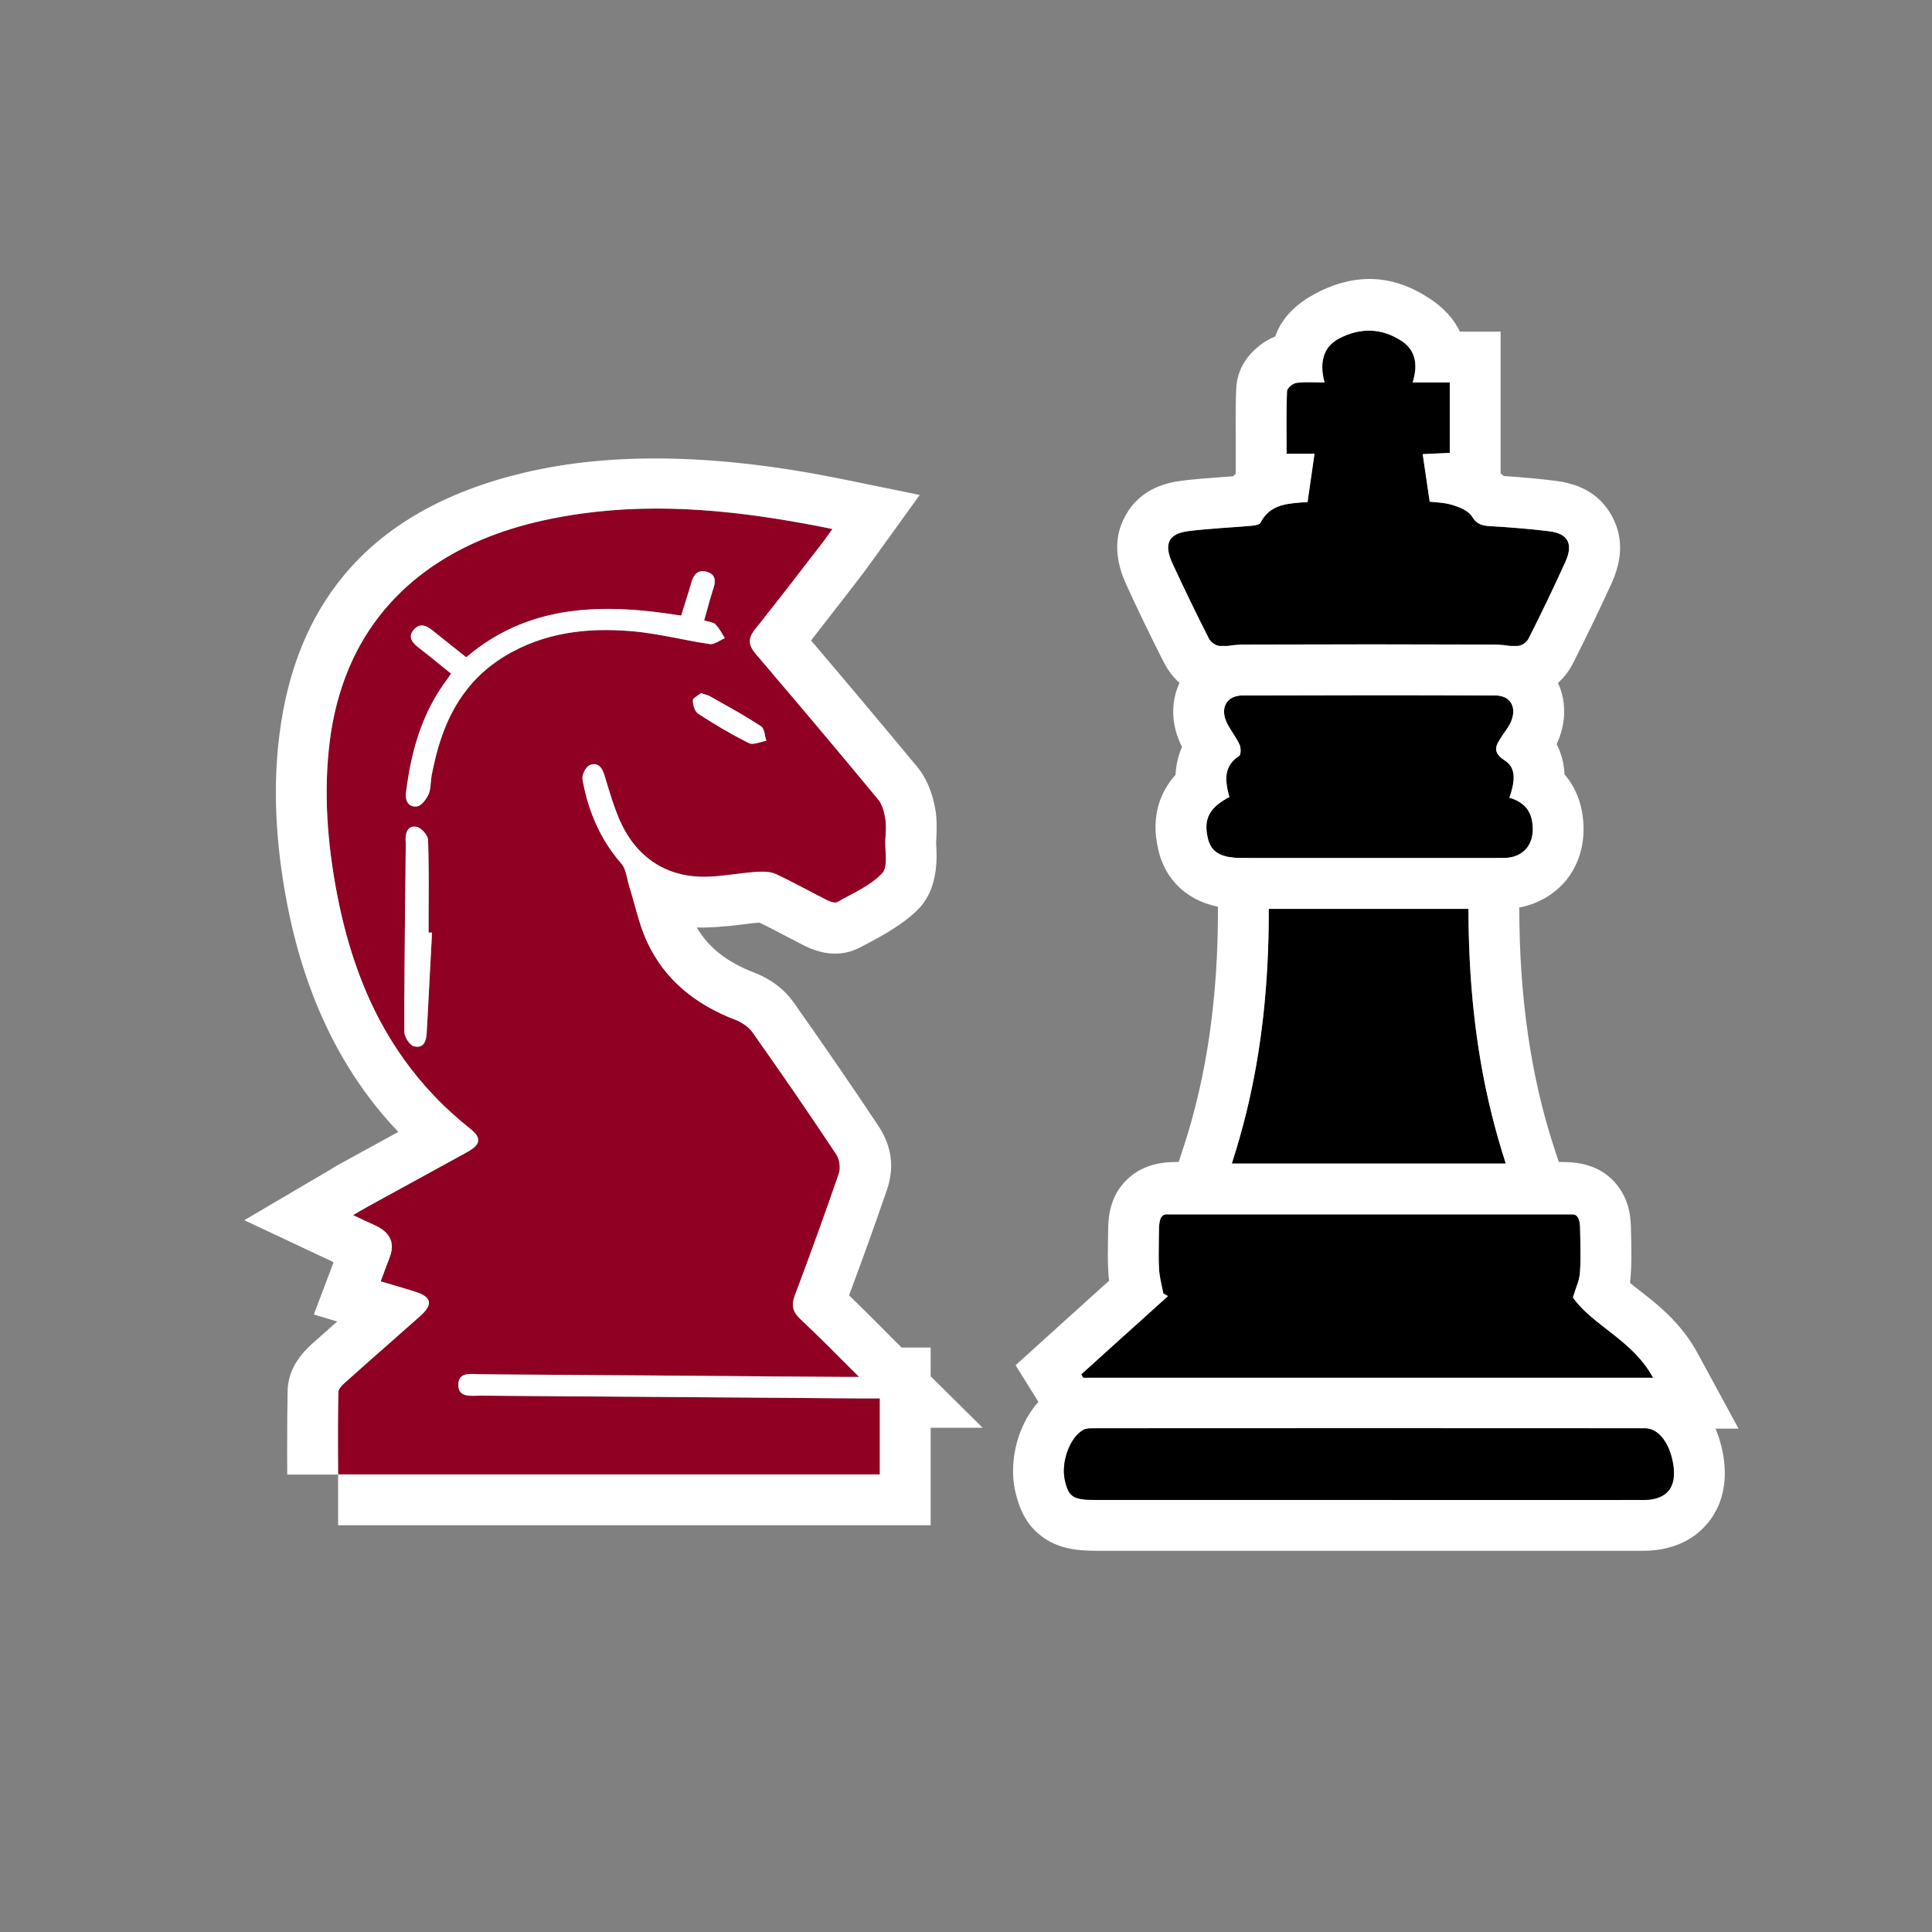
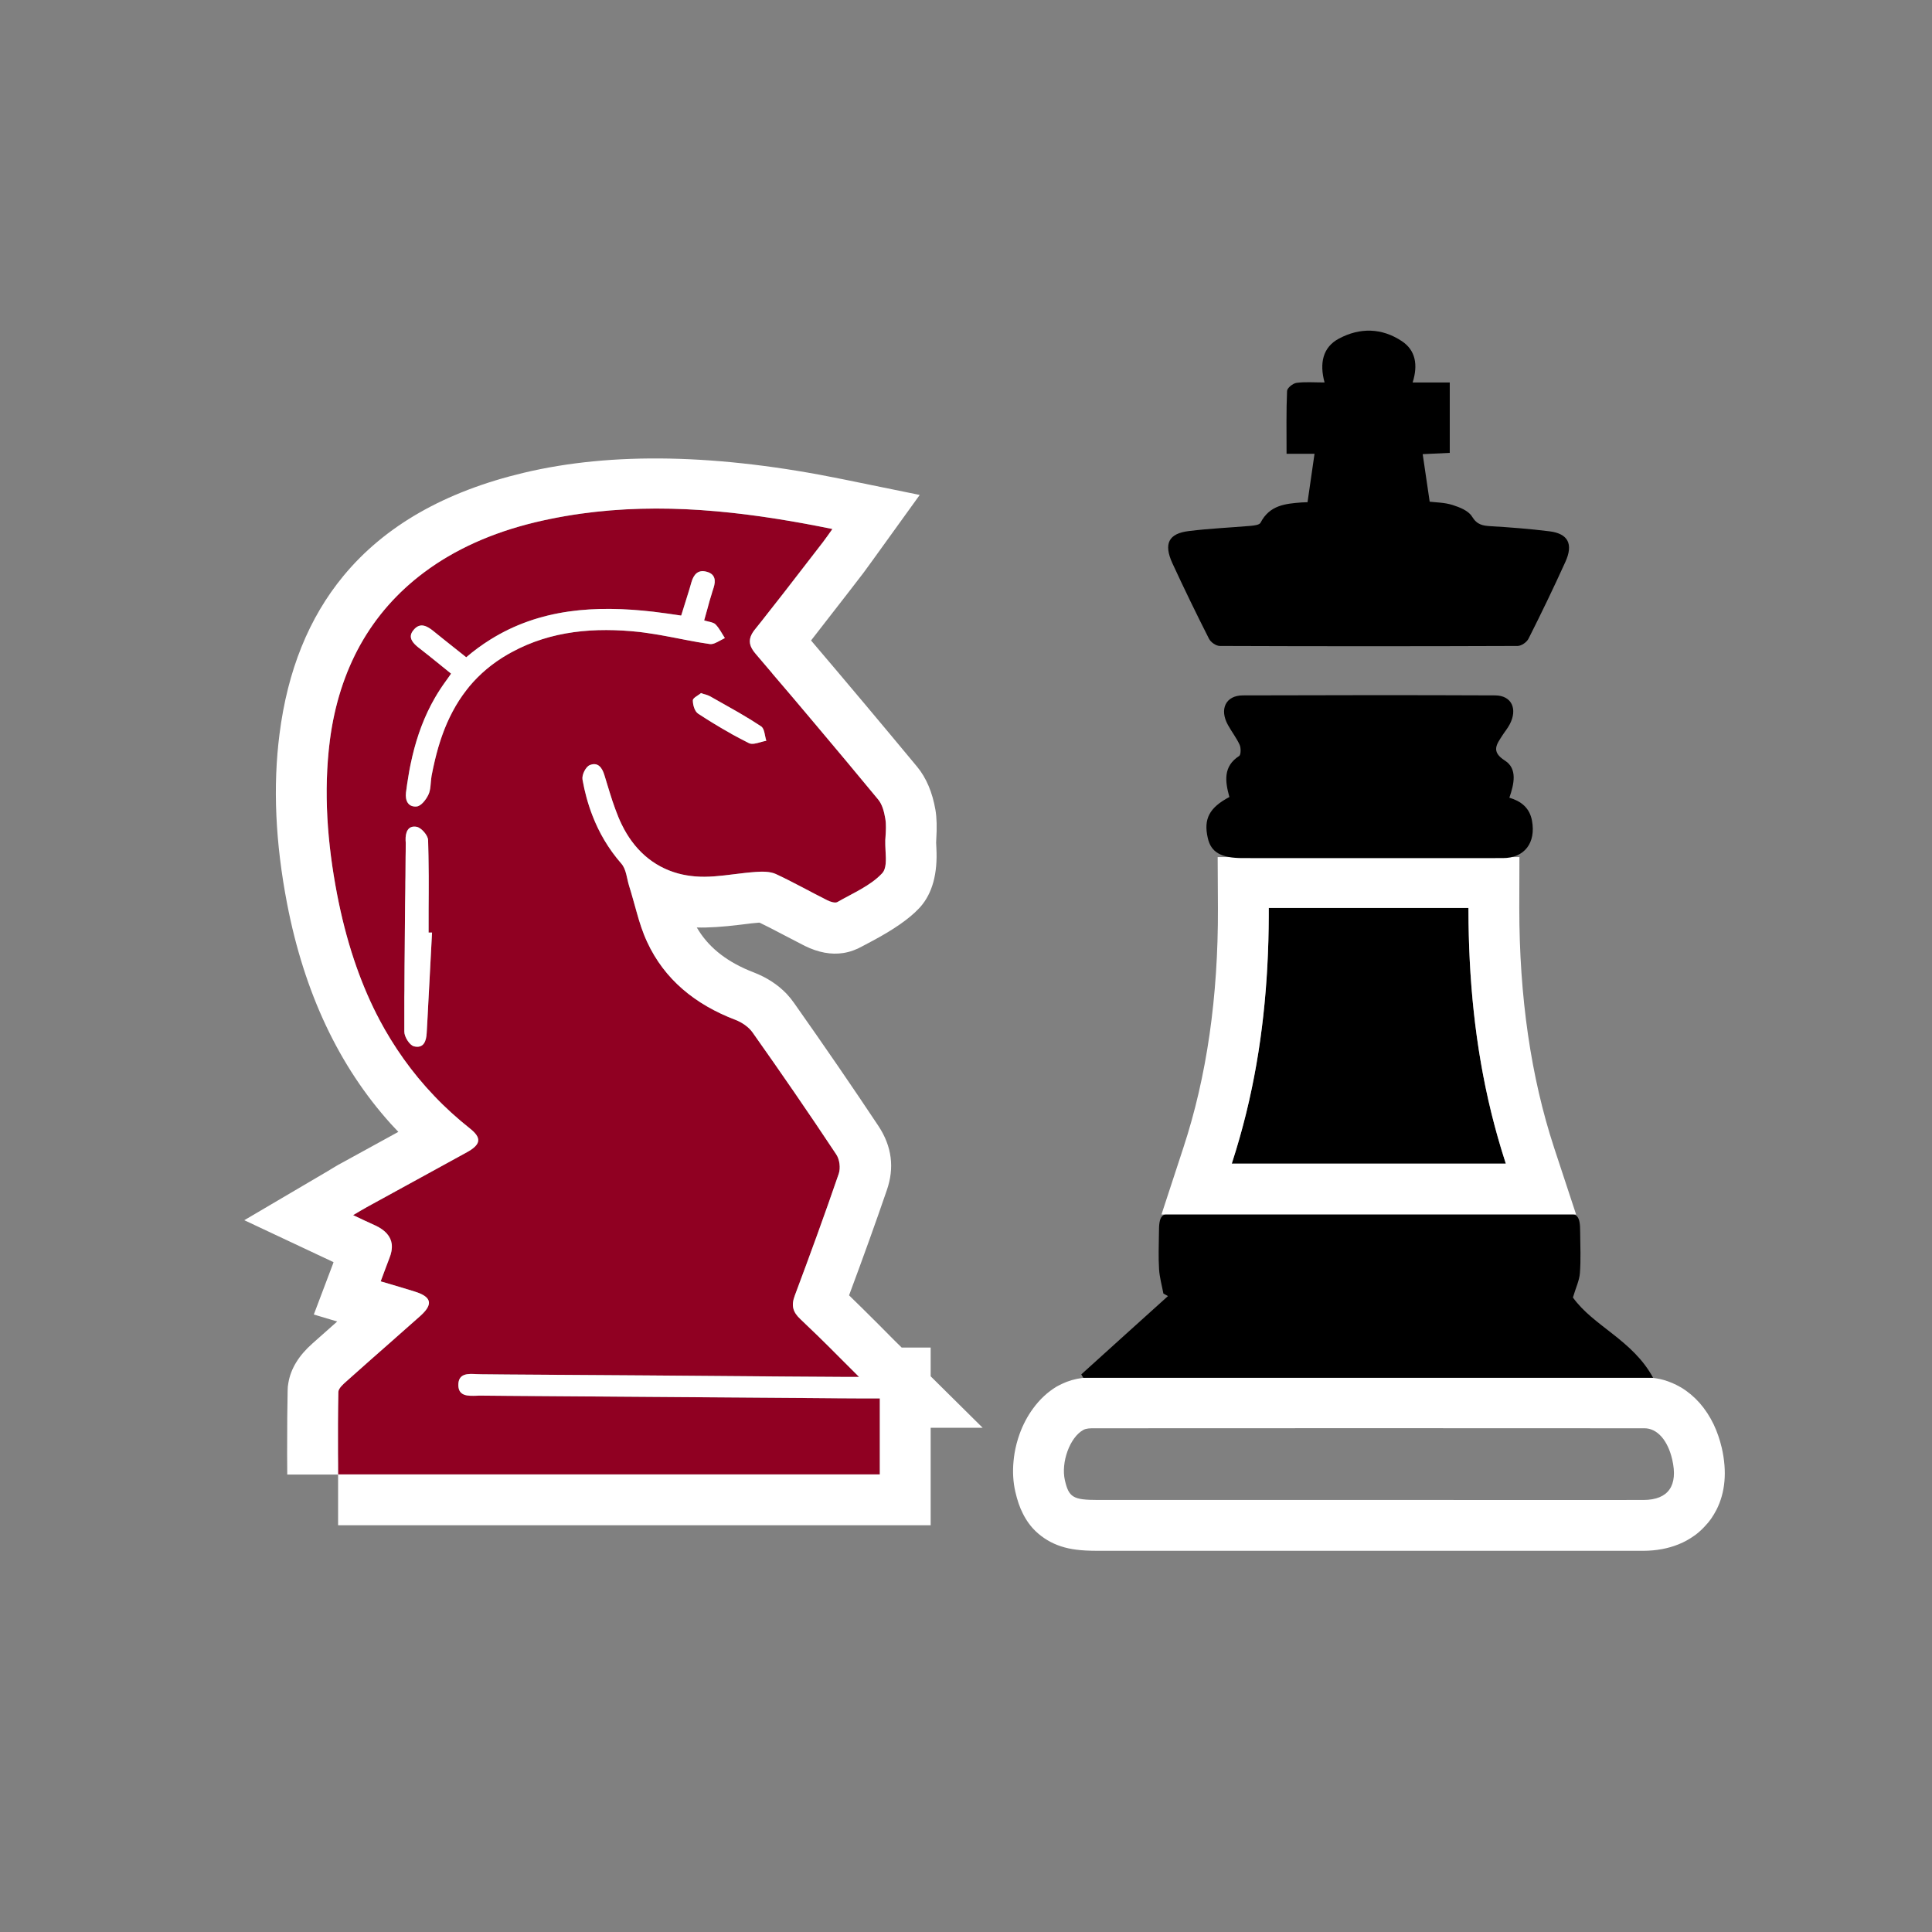
<svg xmlns="http://www.w3.org/2000/svg" width="152" height="152">
  <rect width="100%" height="100%" fill="#808080" stroke="none" />
  <desc>Created with Pixso.</desc>
  <g class="layer">
    <title>Layer 1</title>
    <g id="svg_21">
      <path d="m84.67,121.92q0.67,0.09 1.7,0.09l19.49,0l0,0l23.45,0q1.51,-0.01 2.75,-0.51q0.67,-0.27 1.25,-0.69q0.07,-0.05 0.14,-0.1q0.37,-0.29 0.68,-0.63q0.27,-0.28 0.49,-0.59q0.24,-0.35 0.43,-0.72q0.51,-1.01 0.62,-2.22q0.11,-1.24 -0.21,-2.64q-0.23,-0.98 -0.63,-1.83q-0.46,-0.96 -1.12,-1.71q-0.65,-0.73 -1.45,-1.21q-0.19,-0.11 -0.37,-0.2q-0.64,-0.32 -1.31,-0.47q-0.59,-0.12 -1.2,-0.12l-27.78,0l-15.54,0q-0.51,0 -0.9,0.04q-0.87,0.11 -1.62,0.47q-0.12,0.05 -0.24,0.12q-0.08,0.04 -0.17,0.09q-1.06,0.64 -1.85,1.72q-0.66,0.9 -1.06,2q-0.27,0.75 -0.4,1.52q-0.05,0.31 -0.08,0.63q-0.12,1.26 0.14,2.4q0.23,1.01 0.59,1.71q0.4,0.81 1.01,1.4q0.42,0.4 0.92,0.7q0.98,0.59 2.27,0.75zm22.93,-3.91l-21.23,0c-1.95,0 -2.28,-0.21 -2.59,-1.55c-0.32,-1.4 0.38,-3.37 1.45,-3.96c0.24,-0.13 0.55,-0.13 0.83,-0.13c14.44,-0.01 28.88,-0.01 43.32,0c1,0 1.83,0.94 2.18,2.45c0.48,2.06 -0.3,3.18 -2.25,3.19c-5.43,0.01 -10.86,0 -16.29,0c-1.8,0 -3.61,0 -5.42,0l0,0z" fill="#FFFFFF" fill-opacity="1" fill-rule="evenodd" id="svg_15" />
      <path d="m26.6,116.01c0,-2.3 -0.03,-4.4 0.02,-6.5c0.01,-0.28 0.37,-0.6 0.63,-0.83c1.93,-1.72 3.88,-3.43 5.82,-5.15c1.04,-0.93 0.89,-1.5 -0.48,-1.93c-0.85,-0.27 -1.7,-0.51 -2.64,-0.79c0.25,-0.66 0.46,-1.25 0.69,-1.84c0.46,-1.14 0.09,-1.99 -1.1,-2.55c-0.54,-0.24 -1.08,-0.5 -1.76,-0.82c0.43,-0.25 0.75,-0.45 1.08,-0.63c2.63,-1.44 5.26,-2.87 7.88,-4.32c1.1,-0.61 1.17,-1.12 0.24,-1.86c-6.11,-4.84 -9.08,-11.25 -10.46,-18.43c-0.77,-4.01 -1.08,-8.06 -0.57,-12.1c1.14,-8.93 6.84,-14.94 16.16,-17.17c7.78,-1.85 15.51,-1.08 23.38,0.53c-0.3,0.42 -0.52,0.74 -0.75,1.04c-1.77,2.28 -3.51,4.57 -5.32,6.83c-0.57,0.71 -0.58,1.24 0.03,1.95c3.24,3.79 6.45,7.61 9.63,11.45c0.34,0.4 0.48,0.99 0.57,1.51c0.09,0.55 0.03,1.13 0,1.69c-0.04,0.9 0.25,2.1 -0.26,2.63c-0.91,0.97 -2.29,1.55 -3.51,2.25c-0.17,0.1 -0.56,-0.02 -0.79,-0.14c-1.36,-0.68 -2.68,-1.43 -4.06,-2.07c-0.45,-0.2 -1.05,-0.2 -1.57,-0.16c-1.61,0.1 -3.23,0.49 -4.79,0.35c-2.72,-0.24 -4.64,-1.78 -5.75,-4.07c-0.6,-1.24 -0.96,-2.59 -1.37,-3.9c-0.18,-0.6 -0.52,-1.05 -1.16,-0.78c-0.32,0.14 -0.63,0.78 -0.56,1.14c0.44,2.42 1.35,4.66 3.05,6.6c0.39,0.44 0.43,1.15 0.61,1.74c0.47,1.48 0.77,3.02 1.42,4.42c1.36,2.95 3.78,4.93 6.96,6.14c0.51,0.2 1.04,0.56 1.34,0.99c2.24,3.17 4.44,6.36 6.58,9.59c0.27,0.4 0.35,1.07 0.2,1.52c-1.1,3.21 -2.27,6.41 -3.46,9.59c-0.29,0.77 -0.17,1.29 0.46,1.87c1.56,1.46 3.05,3 4.6,4.53c-0.29,0 -0.68,0 -1.06,0c-9.56,-0.07 -19.11,-0.15 -28.67,-0.21c-0.74,0 -1.81,-0.25 -1.8,0.86c0.01,1.01 1.02,0.82 1.74,0.82c10.01,0.08 20.02,0.15 30.02,0.22c0.45,0 0.89,0 1.4,0l0,5.98l-42.62,0l0,0.01zm8.89,-63.01c-0.18,0.26 -0.28,0.41 -0.39,0.55c-1.96,2.65 -2.77,5.66 -3.16,8.81c-0.07,0.61 0.16,1.15 0.84,1.09c0.35,-0.03 0.75,-0.55 0.93,-0.94c0.2,-0.43 0.16,-0.96 0.24,-1.45c0.74,-4.02 2.32,-7.59 6.31,-9.75c3.12,-1.7 6.56,-1.97 10.05,-1.59c1.86,0.21 3.68,0.68 5.53,0.95c0.36,0.05 0.79,-0.3 1.19,-0.47c-0.24,-0.36 -0.43,-0.77 -0.74,-1.08c-0.18,-0.18 -0.54,-0.2 -0.89,-0.31c0.25,-0.88 0.47,-1.73 0.74,-2.56c0.19,-0.59 0.13,-1.09 -0.55,-1.27c-0.7,-0.19 -1.02,0.25 -1.19,0.82c-0.25,0.87 -0.53,1.73 -0.81,2.63c-6.14,-0.98 -11.97,-0.94 -16.91,3.28c-0.87,-0.69 -1.73,-1.37 -2.58,-2.06c-0.49,-0.4 -1.05,-0.7 -1.55,-0.1c-0.5,0.57 -0.09,1.03 0.41,1.42c0.83,0.65 1.65,1.32 2.53,2.03l0,0zm-1.49,20.37c-0.1,0 -0.19,0 -0.28,0c0,-2.43 0.04,-4.85 -0.04,-7.28c-0.01,-0.37 -0.53,-0.97 -0.9,-1.04c-0.71,-0.13 -0.89,0.47 -0.87,1.06c0.01,0.14 0.02,0.28 0.01,0.42c-0.05,4.88 -0.11,9.76 -0.11,14.64c0,0.4 0.41,1.06 0.76,1.15c0.78,0.19 0.97,-0.44 1,-1.06c0.14,-2.63 0.28,-5.26 0.42,-7.89l0.01,0zm21.15,-18.84c-0.21,0.18 -0.64,0.37 -0.64,0.57c0,0.36 0.14,0.87 0.42,1.05c1.29,0.84 2.62,1.63 4,2.32c0.33,0.16 0.9,-0.11 1.36,-0.19c-0.13,-0.39 -0.13,-0.96 -0.42,-1.14c-1.28,-0.85 -2.65,-1.59 -3.99,-2.35c-0.18,-0.11 -0.41,-0.15 -0.73,-0.26l0,0z" fill="#900022" fill-opacity="1" fill-rule="nonzero" id="svg_4" />
      <path d="m22.63,109.41q0,0.01 0,0.01q-0.04,1.64 -0.04,4.94q0.01,1.09 0.01,1.65l4,0l0,3.99l46.62,0l0,-7.67l4.09,0l-4.09,-4.05l0,-2.26l-2.28,0l-0.54,-0.53q-0.43,-0.43 -1.3,-1.31q-1.34,-1.34 -2.3,-2.27q1.67,-4.48 2.97,-8.27q0.46,-1.33 0.3,-2.57q-0.16,-1.27 -0.95,-2.47q-3.01,-4.53 -6.64,-9.68q-0.28,-0.4 -0.6,-0.74q-1.04,-1.08 -2.59,-1.68q-2.95,-1.13 -4.31,-3.27q-0.09,-0.13 -0.16,-0.26q1.35,0.04 3.45,-0.22q1,-0.13 1.44,-0.16q0.03,0 0.05,0q0.73,0.35 1.94,0.99q1.05,0.55 1.62,0.84q1.59,0.78 3.02,0.56q0.78,-0.12 1.52,-0.54q0.24,-0.13 0.79,-0.42q2.51,-1.34 3.64,-2.54q0.07,-0.07 0.13,-0.14q1.41,-1.62 1.25,-4.62q-0.02,-0.37 -0.02,-0.42q0,-0.07 0.01,-0.24q0.09,-1.41 -0.06,-2.32q-0.36,-2.1 -1.44,-3.41q-4.23,-5.1 -8.35,-9.94q1.16,-1.48 2.82,-3.63q0.85,-1.1 1.28,-1.66q0.2,-0.26 0.57,-0.78q0.16,-0.23 0.26,-0.36l3.62,-5.02l-6.07,-1.24q-14.66,-2.99 -25.1,-0.5q-9.31,2.22 -14.17,8.11q-4.08,4.94 -5.03,12.45q-0.79,6.14 0.6,13.35q2.03,10.5 8.15,17.3q0.29,0.32 0.6,0.64l-4.39,2.41q-0.3,0.15 -0.82,0.47q-0.25,0.15 -0.38,0.23l-6.53,3.84l7.02,3.3q-0.02,0.05 -0.03,0.1l-1.52,4.02l1.84,0.55l-1.95,1.73l-0.01,0.01q-1.6,1.42 -1.88,3.08q-0.06,0.3 -0.06,0.62zm8.46,-4.13c-0.01,0.01 -0.02,0.02 -0.03,0.03c-1.28,1.12 -2.55,2.24 -3.81,3.37c-0.26,0.23 -0.62,0.55 -0.63,0.83c-0.02,0.82 -0.02,1.65 -0.03,2.49c0,0.77 0,1.55 0,2.35c0.01,0.54 0.01,1.09 0.01,1.65l42.62,0l0,-5.98c-0.18,0 -0.34,0 -0.5,0l0,0c-0.31,0 -0.6,0 -0.9,0c-0.63,0 -1.26,-0.01 -1.89,-0.01c-0.78,-0.01 -1.56,-0.01 -2.34,-0.02c-7.88,-0.06 -15.75,-0.11 -23.62,-0.17c-0.72,-0.01 -1.45,-0.01 -2.17,-0.02c-0.1,0 -0.2,0 -0.31,0.01l0,0c-0.67,0.02 -1.42,0.04 -1.43,-0.83c-0.01,-0.95 0.76,-0.91 1.45,-0.87c0.12,0 0.24,0.01 0.35,0.01c0.7,0.01 1.41,0.01 2.11,0.02c7.3,0.04 14.61,0.1 21.91,0.16c1.55,0.01 3.1,0.02 4.65,0.03l1.06,0c-0.79,-0.78 -1.56,-1.56 -2.33,-2.33c-0.58,-0.57 -1.15,-1.14 -1.74,-1.69c-0.18,-0.17 -0.35,-0.34 -0.53,-0.51c-0.63,-0.58 -0.75,-1.1 -0.46,-1.87c1.19,-3.18 2.36,-6.38 3.46,-9.59c0.15,-0.45 0.07,-1.12 -0.2,-1.52c-2.14,-3.23 -4.34,-6.42 -6.58,-9.59c-0.3,-0.43 -0.83,-0.79 -1.34,-0.99c-3.18,-1.21 -5.6,-3.19 -6.96,-6.14c-0.35,-0.75 -0.6,-1.54 -0.82,-2.34c-0.2,-0.69 -0.38,-1.39 -0.6,-2.08c-0.18,-0.59 -0.22,-1.3 -0.61,-1.74c-1.01,-1.16 -1.75,-2.43 -2.27,-3.78c-0.35,-0.9 -0.61,-1.85 -0.78,-2.82c-0.07,-0.36 0.24,-1 0.56,-1.14c0.64,-0.27 0.98,0.18 1.16,0.78c0.28,0.89 0.53,1.8 0.86,2.68c0.15,0.41 0.31,0.82 0.51,1.22c0.93,1.91 2.42,3.3 4.46,3.85c0.41,0.11 0.84,0.18 1.29,0.22c1.01,0.09 2.05,-0.04 3.09,-0.17c0.57,-0.07 1.13,-0.14 1.7,-0.18c0.52,-0.04 1.12,-0.04 1.57,0.16c1.38,0.64 2.7,1.39 4.06,2.07c0.23,0.12 0.62,0.24 0.79,0.14c1.22,-0.7 2.6,-1.28 3.51,-2.25c0.36,-0.37 0.32,-1.08 0.28,-1.78c-0.01,-0.29 -0.03,-0.58 -0.02,-0.85c0.01,-0.09 0.01,-0.18 0.02,-0.28c0.03,-0.47 0.06,-0.95 -0.02,-1.41c-0.09,-0.52 -0.23,-1.11 -0.57,-1.51c-1.66,-2.01 -3.33,-4.01 -5.01,-6c-1.1,-1.31 -2.2,-2.61 -3.31,-3.9c0,-0.01 0,-0.01 0,-0.01c-0.44,-0.51 -0.88,-1.03 -1.31,-1.54c-0.49,-0.57 -0.58,-1.03 -0.3,-1.56c0.05,-0.09 0.11,-0.18 0.18,-0.28c0.03,-0.04 0.06,-0.07 0.09,-0.11c0.36,-0.44 0.71,-0.89 1.05,-1.33c0.79,-0.99 1.56,-1.99 2.33,-2.99c0.65,-0.84 1.29,-1.67 1.94,-2.51c0.23,-0.3 0.45,-0.62 0.75,-1.04c-1.46,-0.3 -2.93,-0.57 -4.38,-0.8c-6.37,-1.01 -12.67,-1.24 -19,0.27c-3.41,0.82 -6.35,2.15 -8.74,3.94c-2.09,1.56 -3.78,3.47 -5.03,5.71c-1.22,2.2 -2.03,4.72 -2.39,7.52c-0.51,4.04 -0.2,8.09 0.57,12.1c0.34,1.75 0.77,3.46 1.32,5.11c0.5,1.5 1.09,2.95 1.8,4.35c0.07,0.12 0.13,0.24 0.19,0.37c1.15,2.16 2.57,4.19 4.34,6.04c0.85,0.9 1.79,1.75 2.81,2.56c0.93,0.74 0.86,1.25 -0.24,1.86c-0.76,0.42 -1.52,0.84 -2.28,1.25l0,0c-0.8,0.44 -1.61,0.88 -2.41,1.32c-1.07,0.59 -2.13,1.17 -3.19,1.75c-0.33,0.18 -0.65,0.38 -1.08,0.63c0.68,0.32 1.22,0.58 1.76,0.82c0.77,0.36 1.2,0.85 1.28,1.46c0.02,0.19 0.01,0.38 -0.03,0.59c-0.03,0.16 -0.08,0.33 -0.15,0.5c-0.23,0.59 -0.44,1.18 -0.69,1.84c0.04,0.01 0.08,0.02 0.11,0.04c0.02,0 0.04,0.01 0.06,0.01c0.87,0.26 1.67,0.49 2.47,0.74c0.56,0.17 0.92,0.37 1.07,0.61c0.22,0.35 0.02,0.77 -0.59,1.32c-0.66,0.59 -1.32,1.17 -1.98,1.75zm24.92,-58.63c0.04,-0.13 0.09,-0.27 0.13,-0.4c0.19,-0.59 0.13,-1.09 -0.55,-1.27c-0.7,-0.19 -1.02,0.25 -1.19,0.82c-0.05,0.18 -0.1,0.35 -0.15,0.53c-0.21,0.68 -0.43,1.37 -0.65,2.08c-0.01,0.01 -0.01,0.01 -0.01,0.02c-0.72,-0.11 -1.44,-0.21 -2.16,-0.3c-4.59,-0.53 -8.96,-0.25 -12.87,2.2c-0.64,0.4 -1.27,0.86 -1.88,1.38c-0.18,-0.14 -0.36,-0.28 -0.54,-0.43c-0.41,-0.32 -0.81,-0.64 -1.22,-0.97c-0.27,-0.22 -0.54,-0.44 -0.82,-0.66c0,0 -0.01,-0.01 -0.01,-0.01c-0.5,-0.4 -1.04,-0.69 -1.54,-0.09c-0.28,0.32 -0.28,0.6 -0.13,0.86c0.11,0.2 0.31,0.38 0.52,0.55c0.01,0 0.01,0.01 0.02,0.01c0.26,0.21 0.53,0.42 0.8,0.63c0.42,0.34 0.85,0.69 1.3,1.05c0.14,0.12 0.28,0.23 0.43,0.35l0,0c-0.01,0 -0.01,0.01 -0.01,0.01c-0.18,0.25 -0.27,0.4 -0.38,0.54c-0.32,0.44 -0.61,0.88 -0.87,1.33c-0.84,1.45 -1.4,2.99 -1.78,4.59c-0.12,0.51 -0.23,1.03 -0.31,1.55c-0.08,0.44 -0.14,0.89 -0.2,1.34c-0.07,0.61 0.16,1.15 0.84,1.09c0.35,-0.03 0.75,-0.55 0.93,-0.94c0.18,-0.39 0.16,-0.86 0.22,-1.3c0.01,-0.05 0.02,-0.1 0.02,-0.15c0.08,-0.42 0.17,-0.84 0.27,-1.26c0.32,-1.35 0.76,-2.64 1.39,-3.82c0.31,-0.59 0.67,-1.15 1.09,-1.69c0.07,-0.09 0.14,-0.18 0.22,-0.28c0.81,-0.97 1.81,-1.83 3.05,-2.54c0.1,-0.06 0.19,-0.11 0.29,-0.16c3.12,-1.7 6.56,-1.97 10.05,-1.59c0.22,0.03 0.43,0.05 0.65,0.09c1.32,0.18 2.62,0.48 3.93,0.71c0.32,0.05 0.63,0.1 0.95,0.15c0.25,0.04 0.53,-0.12 0.81,-0.27c0.13,-0.07 0.26,-0.14 0.38,-0.2c-0.24,-0.36 -0.43,-0.77 -0.74,-1.08c-0.04,-0.04 -0.08,-0.07 -0.13,-0.09c-0.1,-0.05 -0.22,-0.08 -0.34,-0.11c-0.08,-0.02 -0.17,-0.04 -0.25,-0.06c-0.06,-0.02 -0.11,-0.03 -0.17,-0.05l0,0c0.09,-0.3 0.17,-0.59 0.25,-0.89c0.06,-0.21 0.11,-0.42 0.17,-0.63c0.06,-0.21 0.12,-0.41 0.19,-0.62c0,-0.01 0,-0.01 0,-0.02zm4.05,11.68c0.08,-0.02 0.15,-0.03 0.23,-0.05c-0.13,-0.39 -0.13,-0.96 -0.42,-1.14c-0.48,-0.32 -0.98,-0.63 -1.48,-0.92c-0.09,-0.05 -0.17,-0.1 -0.25,-0.15c-0.75,-0.43 -1.51,-0.85 -2.26,-1.28c-0.09,-0.05 -0.19,-0.09 -0.31,-0.13c-0.07,-0.02 -0.14,-0.04 -0.22,-0.06c-0.06,-0.02 -0.12,-0.04 -0.19,-0.07c-0.01,0 -0.01,0 -0.01,0l0,0c0,0 0,0 0,0c-0.03,0.02 -0.06,0.05 -0.09,0.07c-0.22,0.16 -0.55,0.33 -0.55,0.5c0,0.36 0.14,0.87 0.42,1.05c0.84,0.55 1.7,1.08 2.59,1.57c0.01,0.01 0.02,0.01 0.02,0.02c0.46,0.25 0.93,0.5 1.39,0.73c0.23,0.11 0.57,0.02 0.91,-0.08c0.07,-0.02 0.14,-0.04 0.22,-0.06zm-28.24,18.98c0,0.38 0,0.75 -0.01,1.13c0,0.91 0,1.82 0,2.73c0,0.4 0.41,1.06 0.76,1.15c0.78,0.19 0.97,-0.44 1,-1.06c0.05,-0.8 0.09,-1.6 0.13,-2.41c0.01,-0.12 0.01,-0.24 0.02,-0.36c0.02,-0.38 0.04,-0.75 0.06,-1.12c0.07,-1.33 0.14,-2.67 0.21,-4l0.01,0c-0.1,0 -0.19,0 -0.28,0c0,-0.1 0,-0.2 0,-0.3c0,-0.49 0,-0.99 0,-1.49l0,0c0.01,-0.89 0.01,-1.78 0.01,-2.67c-0.01,-0.52 -0.01,-1.04 -0.02,-1.55c-0.01,-0.43 -0.02,-0.85 -0.03,-1.27c-0.01,-0.37 -0.53,-0.97 -0.9,-1.04c-0.71,-0.13 -0.89,0.47 -0.87,1.06c0.01,0.14 0.02,0.28 0.01,0.42c0,0.3 0,0.59 -0.01,0.89c0,0.51 -0.01,1.02 -0.01,1.54c-0.01,0.29 -0.01,0.58 -0.01,0.87l0,0c-0.01,0.43 -0.01,0.85 -0.02,1.27c-0.01,1.21 -0.02,2.42 -0.03,3.64c-0.01,0.85 -0.02,1.71 -0.02,2.57z" fill="#FFFFFF" fill-opacity="1" fill-rule="evenodd" id="svg_5" />
      <path d="m85.07,108.13c2.27,-2.05 4.54,-4.11 6.82,-6.16c-0.12,-0.07 -0.24,-0.14 -0.36,-0.2c-0.12,-0.64 -0.3,-1.27 -0.34,-1.91c-0.06,-0.95 -0.02,-1.92 -0.01,-2.87c0,-1.37 0.18,-1.57 1.43,-1.57c6.15,0 12.3,0 18.45,0c3.94,0 7.87,0 11.81,0c1.26,0 1.45,0.2 1.45,1.55c0.01,1.06 0.06,2.13 -0.02,3.18c-0.04,0.58 -0.31,1.13 -0.55,1.93c1.6,2.25 4.7,3.34 6.31,6.32l-44.83,0c-0.05,-0.09 -0.11,-0.17 -0.16,-0.27z" fill="#000000" fill-opacity="1" fill-rule="nonzero" id="svg_6" />
-       <path d="m89.2,104.4c0.89,-0.81 1.79,-1.62 2.69,-2.43c-0.12,-0.07 -0.24,-0.14 -0.36,-0.2c-0.02,-0.09 -0.04,-0.18 -0.06,-0.27c-0.11,-0.54 -0.25,-1.09 -0.28,-1.64c-0.04,-0.71 -0.03,-1.42 -0.02,-2.13c0,-0.25 0,-0.5 0.01,-0.74c0,-1.37 0.18,-1.57 1.43,-1.57c4.1,0 8.2,0 12.3,0c2.05,0 4.1,0 6.15,0l11.81,0c1.26,0 1.45,0.2 1.45,1.55c0.01,0.26 0.01,0.53 0.02,0.8l0,0c0.01,0.79 0.02,1.59 -0.04,2.38c-0.04,0.58 -0.31,1.13 -0.55,1.93c0.63,0.9 1.5,1.6 2.42,2.32c1.4,1.09 2.92,2.2 3.89,4l-44.83,0c-0.05,-0.09 -0.11,-0.17 -0.16,-0.27c0.05,-0.05 0.11,-0.1 0.16,-0.15c1.17,-1.05 2.34,-2.11 3.51,-3.17c0.15,-0.14 0.3,-0.27 0.46,-0.41zm-1.94,-3.64q-0.05,-0.34 -0.06,-0.66q-0.04,-0.58 -0.04,-1.29q0,-0.39 0.01,-1.13q0,-0.48 0.01,-0.72q0,-0.88 0.11,-1.49q0.19,-1.08 0.74,-1.91q0.2,-0.3 0.45,-0.57q0.24,-0.26 0.52,-0.48q0.38,-0.31 0.83,-0.53q0.57,-0.28 1.22,-0.42q0.65,-0.14 1.56,-0.14l18.45,0l11.81,0q0.91,0 1.56,0.14q0.64,0.13 1.21,0.4q0.45,0.22 0.84,0.53q0.27,0.21 0.51,0.47q0.26,0.28 0.47,0.6q0.55,0.82 0.75,1.88q0.11,0.62 0.11,1.51q0.01,0.24 0.02,0.75q0.01,0.84 0.01,1.29q-0.01,0.8 -0.06,1.46q-0.02,0.24 -0.05,0.48q0.27,0.23 0.64,0.51q0.71,0.55 1.09,0.86q0.68,0.56 1.22,1.08q1.49,1.45 2.39,3.12l3.2,5.9l-53.73,0l-1.18,-1.84q-0.06,-0.09 -0.16,-0.25q-0.03,-0.04 -0.04,-0.06l-1.77,-2.84l6.06,-5.48l1.3,-1.17z" fill="#FFFFFF" fill-opacity="1" fill-rule="evenodd" id="svg_7" />
      <path d="m102.87,39.51c0.19,-1.32 0.36,-2.5 0.55,-3.81l-2.2,0c0,-1.74 -0.03,-3.35 0.04,-4.94c0.01,-0.24 0.46,-0.6 0.75,-0.64c0.69,-0.09 1.39,-0.03 2.2,-0.03c-0.41,-1.5 -0.15,-2.77 1.13,-3.45c1.65,-0.88 3.37,-0.85 4.95,0.2c1.09,0.72 1.28,1.88 0.85,3.25l2.92,0l0,5.54c-0.76,0.04 -1.51,0.07 -2.13,0.1c0.19,1.27 0.36,2.46 0.55,3.74c0.49,0.06 1.17,0.06 1.8,0.26c0.56,0.18 1.24,0.44 1.53,0.91c0.41,0.67 0.87,0.72 1.5,0.76c1.53,0.09 3.06,0.21 4.59,0.4c1.47,0.18 1.9,1 1.25,2.42c-0.92,2.03 -1.89,4.04 -2.89,6.02c-0.14,0.29 -0.57,0.58 -0.86,0.58c-7.81,0.03 -15.62,0.03 -23.43,0c-0.3,0 -0.72,-0.29 -0.86,-0.58c-0.99,-1.95 -1.95,-3.93 -2.87,-5.92c-0.71,-1.55 -0.3,-2.35 1.3,-2.54c1.62,-0.2 3.25,-0.27 4.88,-0.41c0.26,-0.03 0.66,-0.07 0.75,-0.24c0.72,-1.4 1.97,-1.5 3.23,-1.6c0.19,-0.01 0.37,-0.01 0.47,-0.02z" fill="#000000" fill-opacity="1" fill-rule="nonzero" id="svg_8" />
-       <path d="m113.92,39.64c0.12,0.03 0.24,0.06 0.36,0.09c0.56,0.18 1.24,0.44 1.53,0.91c0.41,0.67 0.87,0.72 1.5,0.76c1.53,0.09 3.06,0.21 4.59,0.4c1.47,0.18 1.9,1 1.25,2.42c-0.92,2.03 -1.89,4.04 -2.89,6.02c-0.14,0.29 -0.57,0.58 -0.86,0.58q-5.86,0.02 -11.72,0.02l-0.11,0l-0.02,0q-5.79,0 -11.58,-0.02c-0.3,0 -0.72,-0.29 -0.86,-0.58c-0.99,-1.95 -1.95,-3.93 -2.87,-5.92c-0.71,-1.55 -0.3,-2.35 1.3,-2.54c1.62,-0.2 3.25,-0.27 4.88,-0.41c0.26,-0.03 0.66,-0.07 0.75,-0.24c0.46,-0.9 1.14,-1.26 1.9,-1.43c0.42,-0.09 0.87,-0.13 1.33,-0.17c0.19,-0.01 0.37,-0.01 0.47,-0.02c0.19,-1.32 0.36,-2.5 0.55,-3.81l-2.2,0l0,-0.06c0,-0.08 0,-0.17 0,-0.26c0,-0.31 0,-0.62 0,-0.93l0,0c-0.01,-0.8 -0.01,-1.58 0,-2.35c0,-0.13 0,-0.27 0.01,-0.4c0,-0.27 0.01,-0.53 0.02,-0.8c0,-0.05 0,-0.1 0.01,-0.14c0.01,-0.24 0.46,-0.6 0.75,-0.64c0.48,-0.06 0.98,-0.05 1.51,-0.04c0.22,0.01 0.45,0.01 0.69,0.01c-0.23,-0.83 -0.25,-1.6 0,-2.23c0.2,-0.5 0.56,-0.92 1.13,-1.22c1.65,-0.88 3.37,-0.85 4.95,0.2c0.4,0.27 0.68,0.59 0.85,0.96c0.3,0.64 0.27,1.42 0,2.29l2.92,0l0,5.54c-0.37,0.02 -0.74,0.03 -1.09,0.05c-0.37,0.02 -0.72,0.03 -1.04,0.05c0.19,1.27 0.36,2.46 0.55,3.74c0.4,0.05 0.93,0.06 1.44,0.17zm4.39,-2.19q-0.12,-0.11 -0.25,-0.21l0,-11.15l-3.2,0q-0.71,-1.49 -2.35,-2.58q-2.13,-1.42 -4.33,-1.55q-2.32,-0.13 -4.71,1.15q-2.04,1.08 -2.89,2.76q-0.14,0.29 -0.25,0.6q-0.71,0.28 -1.35,0.81q-1.01,0.84 -1.43,1.91q-0.26,0.66 -0.29,1.4q-0.06,1.3 -0.04,3.88q0,0.81 0,1.23l0,1.58q-0.11,0.09 -0.21,0.19q-0.31,0.02 -0.68,0.05q-2.15,0.15 -3.27,0.29q-2.26,0.26 -3.57,1.52q-0.62,0.59 -1.03,1.4q-0.3,0.58 -0.44,1.19q-0.42,1.87 0.59,4.07q1.37,3 2.93,6.07q0.74,1.45 1.92,2.14q1.07,0.62 2.5,0.62l11.64,0.02l11.8,-0.02q1.48,0 2.56,-0.65q1.16,-0.69 1.87,-2.13q1.64,-3.25 2.97,-6.17q0.92,-2.03 0.56,-3.8q-0.14,-0.7 -0.49,-1.37q-0.43,-0.83 -1.08,-1.43q-1.28,-1.18 -3.4,-1.44q-1.81,-0.23 -4.08,-0.38zm-22.62,1.71q-0.04,0.07 -0.08,0.15q0.04,-0.08 0.08,-0.15z" fill="#FFFFFF" fill-opacity="1" fill-rule="evenodd" id="svg_9" />
      <path d="m118.47,91.55l-21.56,0c2.14,-6.53 2.93,-13.23 2.91,-20.12l15.71,0c0,6.82 0.78,13.53 2.94,20.12l0,0z" fill="#000000" fill-opacity="1" fill-rule="nonzero" id="svg_10" />
      <path d="m95.82,71.44q0.04,10.48 -2.72,18.86l-1.72,5.25l32.62,0l-1.73,-5.25q-2.74,-8.36 -2.74,-18.87l0.01,-4l-23.74,0l0.02,4.01zm5.28,20.11l-4.19,0c0.43,-1.33 0.81,-2.66 1.14,-4c1.24,-5.05 1.75,-10.21 1.77,-15.48c0,-0.22 0,-0.43 0,-0.64l15.71,0l0,0.13c0.01,5.4 0.51,10.73 1.8,15.99c0.33,1.34 0.71,2.67 1.14,4l-17.37,0z" fill="#FFFFFF" fill-opacity="1" fill-rule="evenodd" id="svg_11" />
      <path d="m96.72,62.7c-0.34,-1.23 -0.5,-2.41 0.78,-3.23c0.13,-0.09 0.14,-0.63 0.03,-0.87c-0.25,-0.55 -0.63,-1.03 -0.92,-1.56c-0.69,-1.24 -0.18,-2.32 1.16,-2.33c6.62,-0.02 13.25,-0.03 19.87,0c1.29,0.01 1.78,1.07 1.13,2.29c-0.15,0.29 -0.37,0.55 -0.55,0.83c-0.46,0.72 -0.95,1.29 0.18,2.01c1,0.64 0.72,1.84 0.35,2.92c0.91,0.27 1.59,0.78 1.78,1.81c0.32,1.75 -0.6,2.94 -2.29,2.94c-6.82,0.01 -13.64,0 -20.46,0c-1.71,0 -2.51,-0.45 -2.76,-1.59c-0.34,-1.49 0.12,-2.38 1.71,-3.22l-0.01,0z" fill="#000000" fill-opacity="1" fill-rule="nonzero" id="svg_12" />
-       <path d="m93,58.77q-0.51,-1 -0.65,-2.04q-0.01,-0.09 -0.02,-0.17q-0.06,-0.62 0.01,-1.22q0.01,-0.1 0.03,-0.21q0.08,-0.5 0.25,-0.97q0.09,-0.25 0.21,-0.5q0.18,-0.37 0.42,-0.71q0.23,-0.32 0.51,-0.61q0.2,-0.21 0.43,-0.4q0.38,-0.31 0.83,-0.55q0.29,-0.16 0.6,-0.28q0.99,-0.39 2.13,-0.4l10.16,-0.02l9.74,0.02q1.14,0.01 2.13,0.4q0.31,0.13 0.6,0.29q0.43,0.23 0.8,0.54q0.24,0.19 0.45,0.42q0.27,0.27 0.48,0.58q0.24,0.34 0.42,0.72q0.12,0.23 0.21,0.47q0.17,0.47 0.25,0.97q0.01,0.1 0.03,0.19q0.07,0.6 0.02,1.21q-0.01,0.1 -0.03,0.21q-0.12,0.94 -0.54,1.84q0.02,0.05 0.05,0.09q0.12,0.26 0.22,0.52q0.31,0.83 0.35,1.76q0.12,0.14 0.23,0.29q0.29,0.38 0.51,0.8q0.03,0.06 0.06,0.12q0.41,0.8 0.57,1.72q0.25,1.38 0.01,2.66q-0.18,0.97 -0.63,1.8q-0.23,0.44 -0.54,0.84q-0.41,0.52 -0.9,0.92q-0.65,0.54 -1.45,0.89q-0.13,0.06 -0.26,0.11q-1.14,0.44 -2.45,0.44l-10.23,0l-10.23,0q-1.02,0 -1.86,-0.16q-1.14,-0.21 -2.06,-0.74q-0.63,-0.36 -1.13,-0.85q-0.4,-0.39 -0.72,-0.86q-0.01,-0.01 -0.02,-0.02q-0.61,-0.92 -0.87,-2.07q-0.45,-1.96 0.07,-3.61q0.17,-0.51 0.42,-1q0.01,-0.02 0.02,-0.03q0.35,-0.65 0.86,-1.22q0.01,-0.29 0.05,-0.57q0.11,-0.8 0.41,-1.51q0.03,-0.05 0.05,-0.1zm3.71,3.9c0,0.01 0,0.02 0.01,0.03l0.01,0c-1.59,0.84 -2.05,1.73 -1.71,3.22c0.07,0.31 0.18,0.57 0.33,0.78c0.42,0.57 1.18,0.81 2.43,0.81c1.95,0 3.9,0 5.85,0l0,0c4.87,0 9.74,0 14.61,0c1.69,0 2.61,-1.19 2.29,-2.94c-0.17,-0.91 -0.72,-1.41 -1.47,-1.71c-0.1,-0.04 -0.2,-0.07 -0.31,-0.1c0.09,-0.24 0.16,-0.49 0.22,-0.73c0.21,-0.85 0.21,-1.69 -0.57,-2.19c-1.06,-0.68 -0.7,-1.22 -0.26,-1.88c0.03,-0.04 0.05,-0.08 0.08,-0.13c0.18,-0.28 0.4,-0.54 0.55,-0.83c0.65,-1.22 0.16,-2.28 -1.13,-2.29c-6.62,-0.03 -13.25,-0.02 -19.87,0c-1.34,0.01 -1.85,1.09 -1.16,2.33c0.29,0.53 0.67,1.01 0.92,1.56c0.11,0.24 0.1,0.78 -0.03,0.87c-0.2,0.12 -0.35,0.25 -0.48,0.39c-0.13,0.13 -0.23,0.27 -0.3,0.41c-0.39,0.7 -0.24,1.54 -0.01,2.4z" fill="#FFFFFF" fill-opacity="1" fill-rule="evenodd" id="svg_13" />
-       <path d="m107.6,118.01c-7.08,0 -14.15,0 -21.23,0c-1.95,0 -2.28,-0.21 -2.59,-1.55c-0.32,-1.4 0.38,-3.37 1.45,-3.96c0.24,-0.13 0.55,-0.13 0.83,-0.13c14.44,-0.01 28.88,-0.01 43.32,0c1,0 1.83,0.94 2.18,2.45c0.48,2.06 -0.3,3.18 -2.25,3.19c-7.24,0.01 -14.47,0 -21.71,0l0,0z" fill="#000000" fill-opacity="1" fill-rule="nonzero" id="svg_14" />
    </g>
  </g>
</svg>